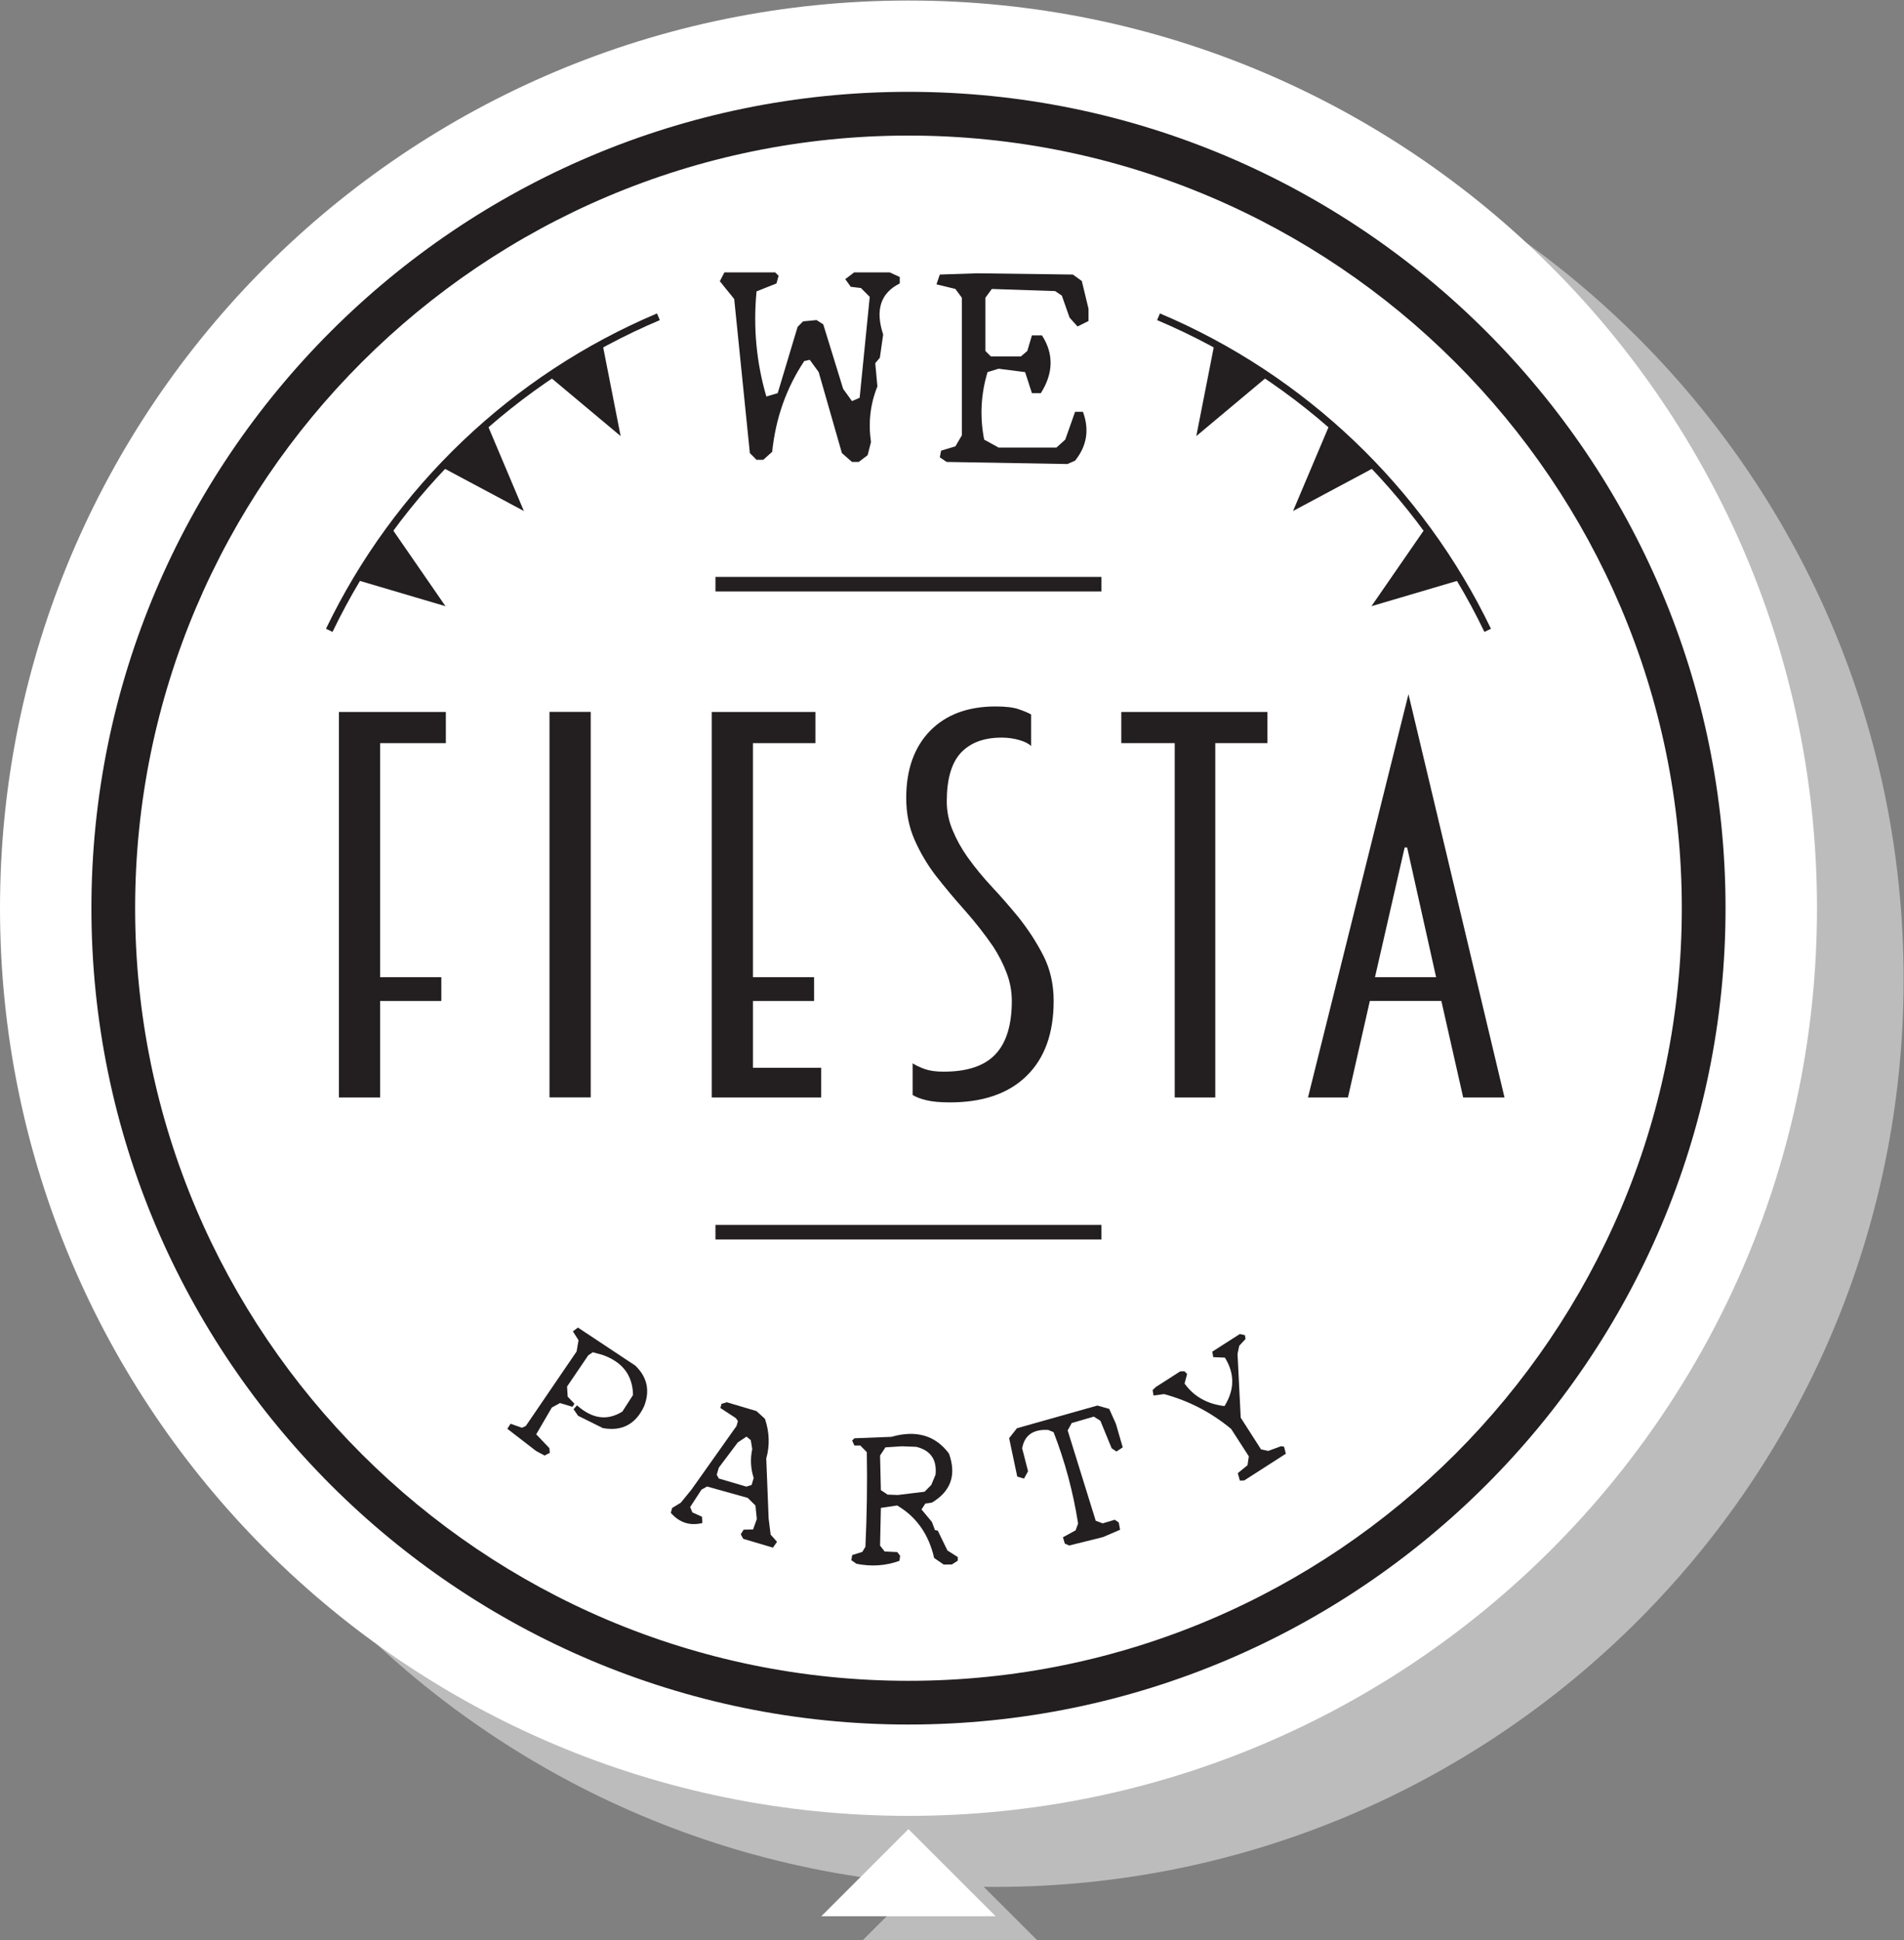
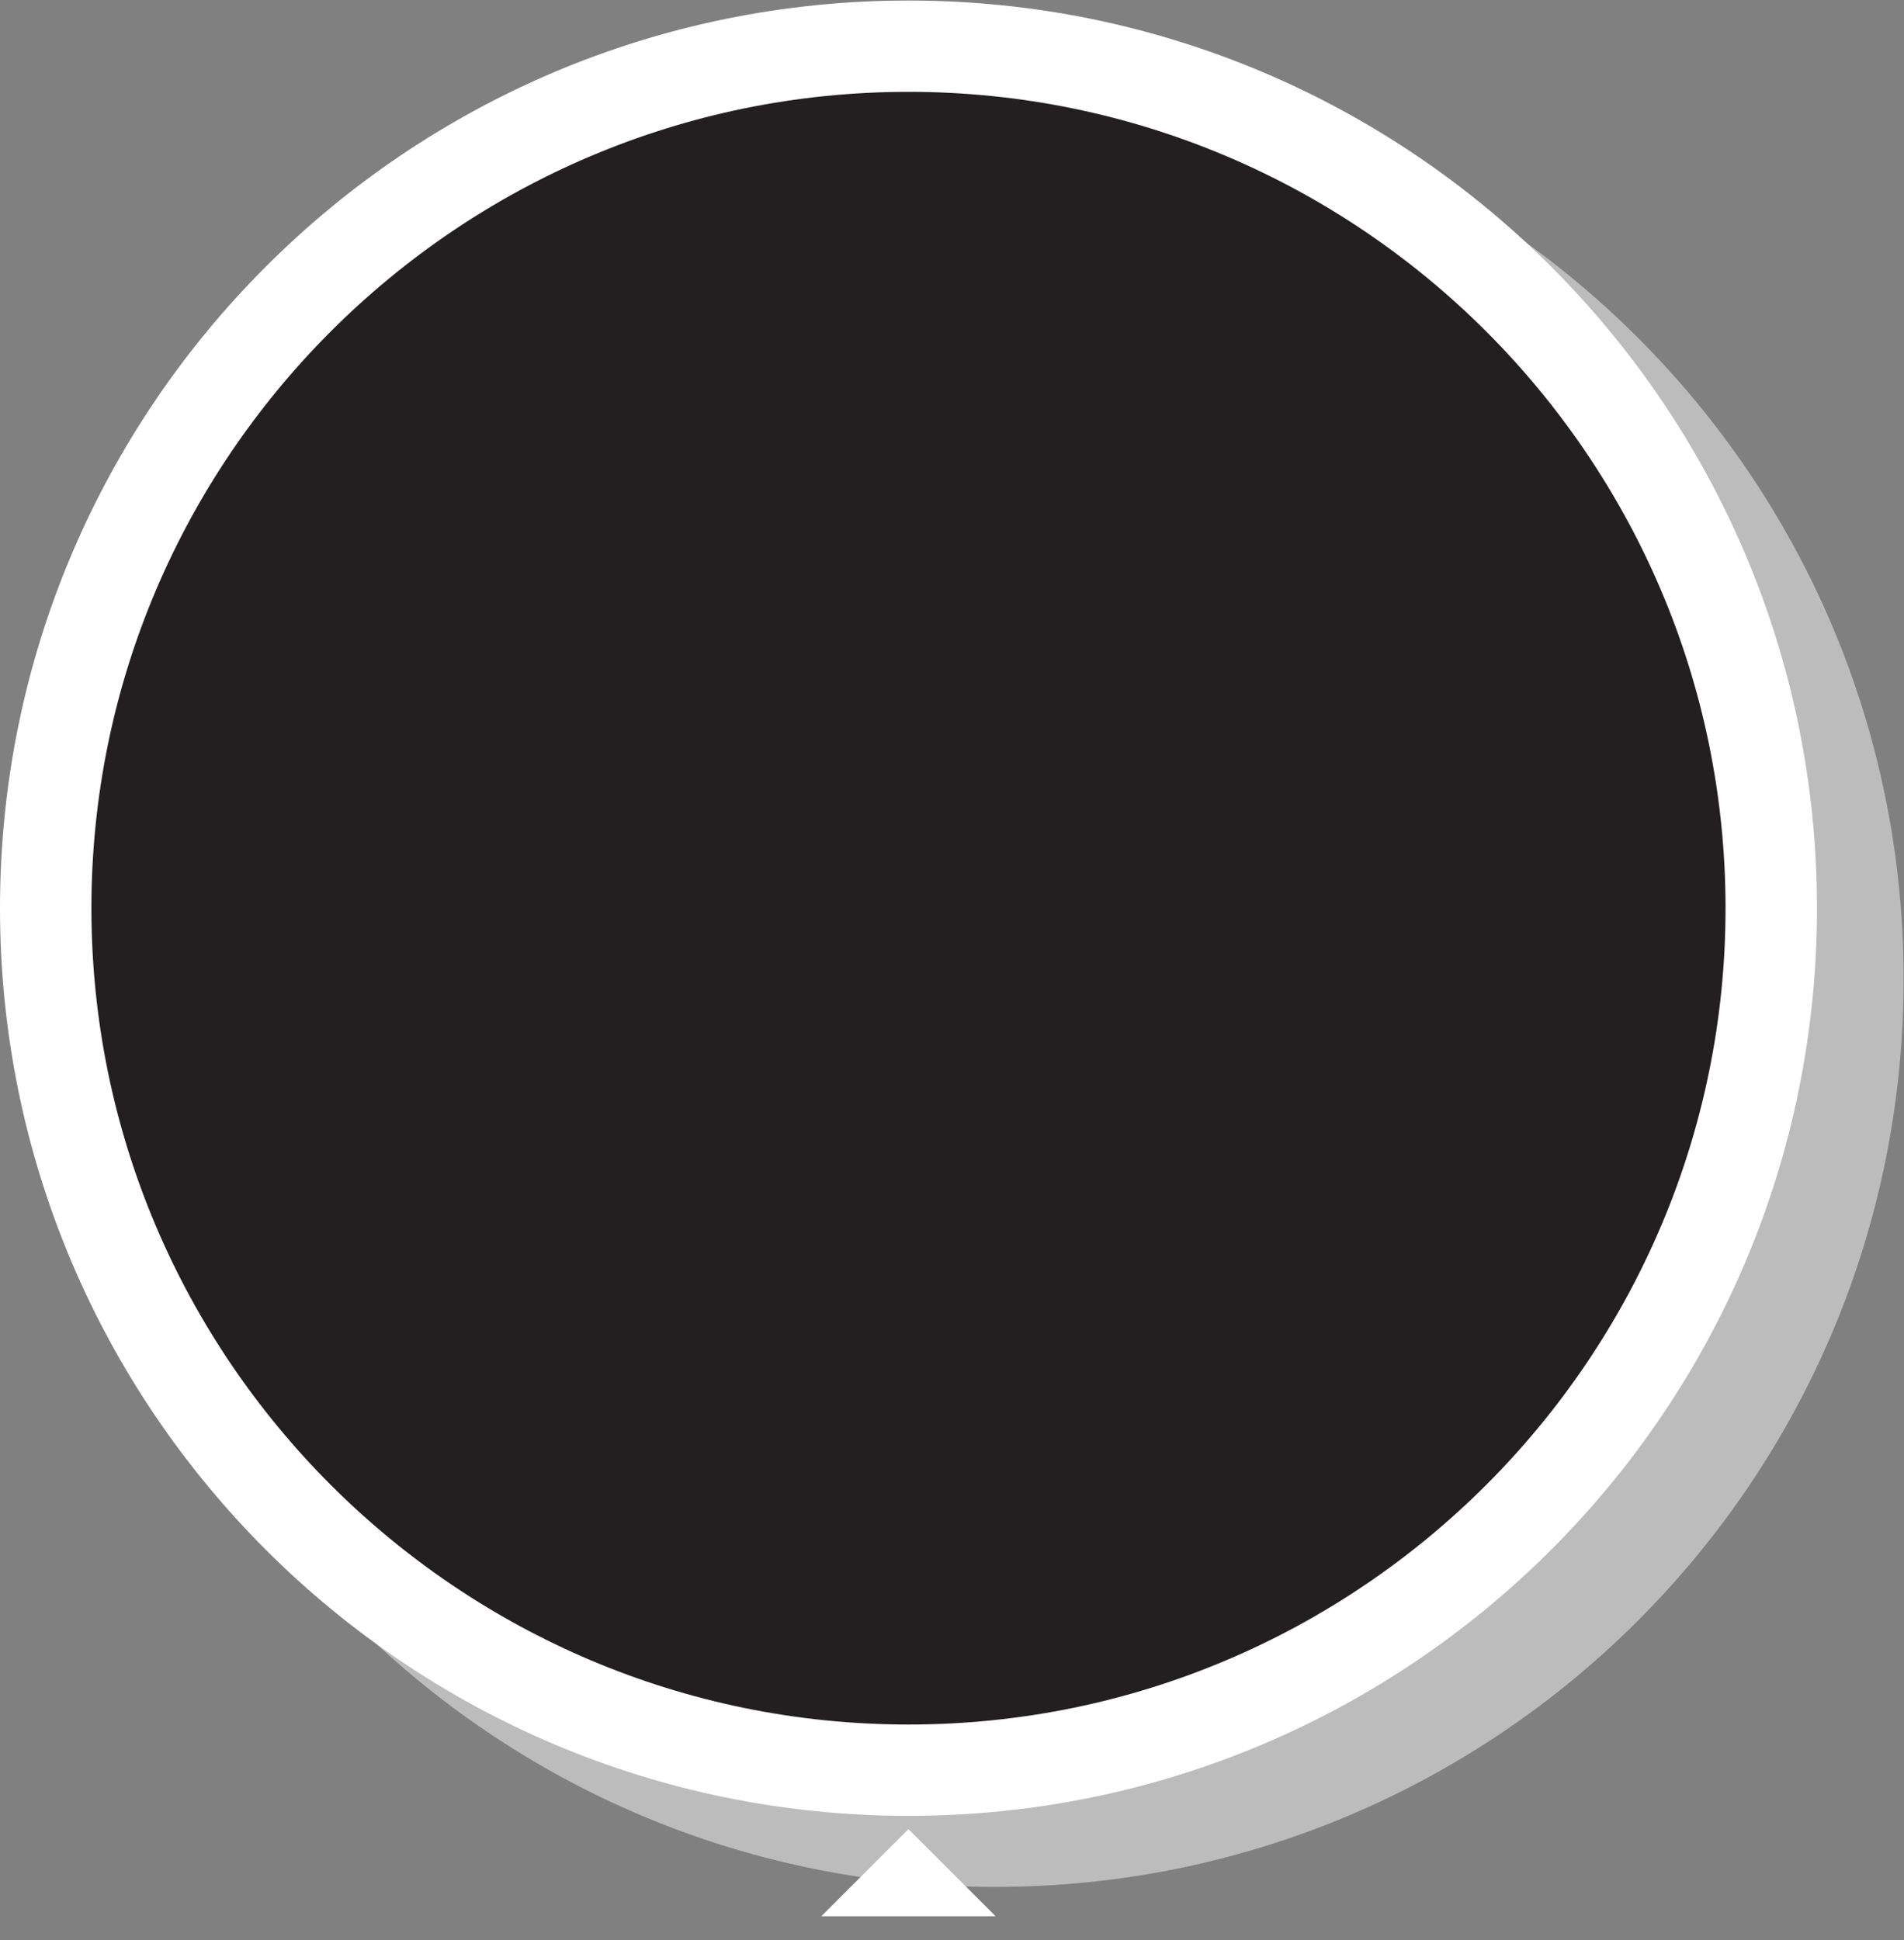
<svg xmlns="http://www.w3.org/2000/svg" xmlns:ns1="http://sodipodi.sourceforge.net/DTD/sodipodi-0.dtd" xmlns:ns2="http://www.inkscape.org/namespaces/inkscape" id="svg2" width="75.587" height="77.013" viewBox="0 0 75.587 77.013" ns1:docname="Logo.eps">
  <rect x="0" y="0" width="75.587" height="77.013" fill="#808080" stroke="none" />
  <defs id="defs6" />
  <g id="g8" ns2:groupmode="layer" ns2:label="ink_ext_XXXXXX" transform="matrix(1.333,0,0,-1.333,0,77.013)">
    <g id="g10" transform="scale(0.1)">
      <path d="m 296.371,556.445 c -149.426,0 -270.558,-121.011 -270.558,-270.293 0,-149.304 121.132,-270.304 270.558,-270.304 149.426,0 270.559,121 270.559,270.304 0,149.282 -121.133,270.293 -270.559,270.293" style="fill:#bdbcbc;fill-opacity:1;fill-rule:nonzero;stroke:none" id="path12" />
-       <path d="m 256.977,0 h 51.89 l -25.972,25.918 z" style="fill:#bdbcbc;fill-opacity:1;fill-rule:nonzero;stroke:none" id="path14" />
      <path d="M 541.129,307.293 C 541.129,158 419.996,37 270.57,37 121.117,37 0,158 0,307.293 c 0,149.281 121.117,270.293 270.57,270.293 149.426,0 270.559,-121.012 270.559,-270.293" style="fill:#ffffff;fill-opacity:1;fill-rule:nonzero;stroke:none" id="path16" />
      <path d="M 296.508,7.121 270.547,33.055 244.613,7.121 Z" style="fill:#ffffff;fill-opacity:1;fill-rule:nonzero;stroke:none" id="path18" />
-       <path d="m 270.566,537.371 c -127,0 -230.324,-103.211 -230.324,-230.074 0,-126.867 103.324,-230.078 230.324,-230.078 126.989,0 230.305,103.211 230.305,230.078 0,126.863 -103.316,230.074 -230.305,230.074 z m 0,-473.172 c -134.179,0 -243.343,109.051 -243.343,243.098 0,134.043 109.164,243.098 243.343,243.098 134.172,0 243.329,-109.055 243.329,-243.098 0,-134.047 -109.157,-243.098 -243.329,-243.098" style="fill:#231f20;fill-opacity:1;fill-rule:nonzero;stroke:none" id="path20" />
+       <path d="m 270.566,537.371 z m 0,-473.172 c -134.179,0 -243.343,109.051 -243.343,243.098 0,134.043 109.164,243.098 243.343,243.098 134.172,0 243.329,-109.055 243.329,-243.098 0,-134.047 -109.157,-243.098 -243.329,-243.098" style="fill:#231f20;fill-opacity:1;fill-rule:nonzero;stroke:none" id="path20" />
      <path d="m 191.805,158.93 c -2.508,-5.309 -6.59,-7.481 -12.266,-6.453 l -7.379,3.664 -1.347,1.961 1.027,1.148 c 4.539,-4.039 9.008,-4.656 13.508,-1.855 l 3.175,4.933 c -0.093,5.856 -3.125,9.828 -9.078,11.945 l -2.906,0.79 -1.348,-0.922 -6.312,-9.293 0.184,-3 2.015,-2.118 -0.586,-0.921 -3.722,1.121 -2.43,-1.336 -4.645,-7.973 3.922,-4.117 0.121,-1.391 -1.547,-0.812 -2.523,1.347 -8.582,6.625 0.961,1.497 3.402,-1.2 1.149,0.543 15.121,22.176 0.574,3.348 -1.68,2.652 1.508,1.121 17.055,-11.308 c 3.578,-3.414 4.472,-7.493 2.629,-12.172" style="fill:#231f20;fill-opacity:1;fill-rule:nonzero;stroke:none" id="path22" />
      <path d="m 214.07,140.688 -0.613,-2.094 0.613,-1.133 8.211,-2.414 1.563,0.496 0.613,2.078 c -0.91,2.84 -1.043,5.707 -0.43,8.613 l -0.425,2.641 -1.282,1.066 -2.601,-1.746 z m 13.75,14.546 c 1.36,-4.039 1.465,-7.961 0.387,-11.812 l 0.707,-17.879 0.602,-4.801 1.894,-2.133 -1.215,-1.734 -8.847,2.625 -0.735,1.348 0.852,1.375 2.816,0.066 1.11,3.106 -0.403,4.011 -2.293,2.282 -12.121,3.386 -1.652,-0.922 -3.379,-5.183 0.656,-1.602 2.856,-1.277 0.133,-1.883 c -3.739,-0.906 -6.86,0.106 -9.411,3.039 l 0.414,1.453 2.551,1.547 3.188,3.906 13.414,18.938 0.414,1.476 -0.602,0.868 -4.617,3.027 0.348,1.227 1.547,0.48 8.863,-2.629 2.523,-2.305" style="fill:#231f20;fill-opacity:1;fill-rule:nonzero;stroke:none" id="path24" />
      <path d="m 262.098,144.301 0.242,-10.309 2,-1.32 3.043,-0.117 7.969,0.972 2.003,2.028 1.266,3.05 c 0.442,4.481 -1.453,7.227 -5.726,8.293 l -4.364,0.161 -4.832,-0.321 z m 20.527,0.586 c 2.281,-6.387 0.563,-11.227 -5.082,-14.602 l -1.965,-0.277 -1.133,-1.762 3.098,-3.719 0.906,-2.429 0.84,-0.157 2.871,-5.91 3.082,-1.957 v -1.082 l -1.75,-1.121 -2.429,-0.039 -2.856,1.961 c -1.613,7.055 -5.297,12.281 -11.023,15.641 l -4.844,-0.719 -0.242,-11.231 1.363,-1.746 3.762,-0.183 0.843,-1.082 -0.187,-1.52 c -4.086,-1.48 -8.356,-1.773 -12.813,-0.879 l -1.523,1.067 0.254,1.519 3.031,0.961 0.906,1.531 c 0.442,9.387 0.586,18.801 0.414,28.172 l -1.949,1.977 -1.746,-0.016 -0.668,1.481 0.668,0.679 10.996,0.426 c 7.406,2.109 13.133,0.442 17.176,-4.984" style="fill:#231f20;fill-opacity:1;fill-rule:nonzero;stroke:none" id="path26" />
      <path d="m 330.344,158.191 2,-4.464 2.027,-6.989 -1.879,-1.242 -1.429,0.977 -3.348,8.183 -1.965,1.242 -6.566,-1.921 -1.215,-2.184 8.355,-26.906 2.071,-0.778 3.617,1.071 1.172,-0.817 0.402,-2.16 -5.125,-2.199 -10.039,-2.492 -1.305,0.574 -0.551,1.879 3.766,2.055 0.746,2.027 c -1.469,9.359 -3.883,18.437 -7.301,27.211 l -1.601,0.668 c -4.512,0.254 -7.086,-1.602 -7.754,-5.492 l 1.75,-6.817 -1.203,-2.187 -2.016,0.617 -2.414,11.426 2.324,2.957 23.953,6.761 3.528,-1" style="fill:#231f20;fill-opacity:1;fill-rule:nonzero;stroke:none" id="path28" />
      <path d="m 352.742,169.402 0.801,-0.797 -0.758,-2.867 c 2.774,-3.855 6.738,-6.093 11.891,-6.707 3.043,4.879 3.07,9.692 0.121,14.426 l -3.484,0.148 -0.266,1.637 8.18,5.242 1.519,-0.32 0.203,-1.148 -1.883,-2.028 -0.507,-2.425 0.949,-18.985 6.058,-9.453 2.149,-0.441 3.789,1.402 0.922,-0.16 0.519,-2.082 -12.398,-7.961 -1.293,-0.039 -0.613,2.215 2.894,2.371 0.387,2.629 -5.258,8.16 c -5.965,4.957 -12.652,8.398 -19.992,10.386 l -3.125,-0.429 -0.277,1.629 1,0.933 7.207,4.625 1.265,0.039" style="fill:#231f20;fill-opacity:1;fill-rule:nonzero;stroke:none" id="path30" />
      <path d="m 100.938,250.93 v 114.8 h 31.843 v -9.281 h -19.566 v -69.707 h 18.219 v -7.078 H 113.215 V 250.93 h -12.277" style="fill:#231f20;fill-opacity:1;fill-rule:nonzero;stroke:none" id="path32" />
      <path d="m 163.648,365.754 h 12.278 V 250.953 h -12.278 v 114.801" style="fill:#231f20;fill-opacity:1;fill-rule:nonzero;stroke:none" id="path34" />
-       <path d="m 211.965,250.93 v 114.8 h 30.883 v -9.281 h -18.606 v -69.707 h 18.203 v -7.078 H 224.242 V 259.77 h 20.324 v -8.84 h -32.601" style="fill:#231f20;fill-opacity:1;fill-rule:nonzero;stroke:none" id="path36" />
      <path d="m 271.801,261.105 c 0.879,-0.589 2.082,-1.148 3.551,-1.695 1.468,-0.531 3.347,-0.801 5.644,-0.801 7.035,0 12.172,1.696 15.442,5.161 3.257,3.425 4.898,8.734 4.898,15.906 0,2.828 -0.508,5.629 -1.535,8.32 -1.016,2.707 -2.375,5.348 -4.031,7.895 -2.563,3.718 -5.379,7.32 -8.422,10.746 -3.094,3.441 -5.95,6.894 -8.649,10.332 -2.562,3.347 -4.656,6.894 -6.324,10.695 -1.668,3.774 -2.484,7.918 -2.484,12.438 0,8.457 2.363,15.109 7.074,19.976 4.754,4.863 11.277,7.293 19.566,7.293 2.949,0 5.219,-0.269 6.821,-0.812 1.601,-0.547 2.843,-1.071 3.722,-1.563 v -9.426 c -0.64,0.692 -1.789,1.282 -3.441,1.774 -1.668,0.492 -3.43,0.746 -5.34,0.746 -5.273,0 -9.289,-1.508 -12.117,-4.508 -2.805,-3 -4.207,-7.852 -4.207,-14.504 0,-2.961 0.574,-5.816 1.734,-8.547 1.137,-2.761 2.606,-5.402 4.395,-7.961 2.187,-3.054 4.644,-6.066 7.379,-8.988 2.761,-2.945 5.406,-6.012 7.98,-9.144 2.926,-3.719 5.395,-7.559 7.383,-11.481 1.961,-3.945 2.961,-8.375 2.961,-13.281 0,-9.613 -2.684,-17.078 -8.063,-22.321 -5.363,-5.25 -12.968,-7.89 -22.82,-7.89 -2.938,0 -5.301,0.211 -7.102,0.664 -1.773,0.441 -3.136,0.961 -4.015,1.547 v 9.429" style="fill:#231f20;fill-opacity:1;fill-rule:nonzero;stroke:none" id="path38" />
      <path d="m 349.852,250.93 v 105.519 h -15.911 v 9.281 h 43.524 v -9.281 H 361.93 V 250.93 h -12.078" style="fill:#231f20;fill-opacity:1;fill-rule:nonzero;stroke:none" id="path40" />
      <path d="m 409.492,286.75 h 18.207 l -8.625,38.625 h -0.746 z m 19.77,-7.082 h -21.301 l -6.516,-28.734 h -11.902 l 29.922,120.093 28.601,-120.093 h -12.308 l -6.496,28.734" style="fill:#231f20;fill-opacity:1;fill-rule:nonzero;stroke:none" id="path42" />
      <path d="m 231.879,495.629 -0.629,-2.293 -5.937,-2.359 c -1.028,-10.747 -0.04,-21.188 2.921,-31.309 l 3.379,1 5.926,19.734 1.625,1.641 4.02,0.387 2,-1.282 5.925,-19.214 2.629,-3.637 2.285,1 3,30.039 -2.628,2.641 -3.016,0.359 -1.641,2.281 2.645,2.012 h 10.582 l 3.004,-1.375 v -1.918 c -5.715,-2.84 -7.356,-7.906 -4.942,-15.199 l -0.984,-6.922 -1.375,-1.625 0.641,-6.922 c -2.137,-5.277 -2.75,-10.813 -1.911,-16.559 l -1,-3.921 -2.644,-2 h -2.016 l -3,2.628 -6.914,24.118 -2.656,3.656 -1.641,-0.36 c -5.339,-8.015 -8.515,-17.027 -9.558,-27.042 l -2.656,-2.372 h -2 l -1.989,2 -4.66,45.891 -4.281,5.281 1.359,2.641 h 15.121 l 1.016,-1" style="fill:#231f20;fill-opacity:1;fill-rule:nonzero;stroke:none" id="path44" />
      <path d="m 322.18,494.063 2,-8.278 v -3.629 l -3.27,-1.64 -2.375,2.64 -2.297,6.547 -2,1.36 -18.859,0.628 -1.922,-2.628 v -15.825 l 1.641,-1.64 h 8.941 l 1.91,1.64 1.375,4.625 h 3 c 3.539,-5.519 3.406,-11.254 -0.344,-17.199 h -2.656 l -2.027,6.266 -7.902,1.011 -3.286,-1.011 c -2,-6.602 -2.336,-13.309 -1.011,-20.094 l 4.297,-2.371 h 17.23 l 2.629,2.371 2.922,8.266 h 2.347 c 1.965,-5.332 1.165,-10.172 -2.347,-14.543 l -2.297,-1 -35.969,0.625 -2.015,1.375 0.375,1.984 4.269,1.281 1.926,3.293 v 40.946 l -1.926,2.628 -5.644,1.372 1,2.921 11.226,0.371 28.402,-0.371 2.657,-1.921" style="fill:#231f20;fill-opacity:1;fill-rule:nonzero;stroke:none" id="path46" />
      <path d="M 213.078,403.777 H 328.031" style="fill:none;stroke:#231f20;stroke-width:4.335;stroke-linecap:butt;stroke-linejoin:miter;stroke-miterlimit:10;stroke-dasharray:none;stroke-opacity:1" id="path48" />
      <path d="M 213.078,210.805 H 328.031" style="fill:none;stroke:#231f20;stroke-width:4.335;stroke-linecap:butt;stroke-linejoin:miter;stroke-miterlimit:10;stroke-dasharray:none;stroke-opacity:1" id="path50" />
      <path d="m 98.059,390.039 c 20.125,41.824 55.066,75.227 98.027,93.371" style="fill:none;stroke:#231f20;stroke-width:2.161;stroke-linecap:butt;stroke-linejoin:miter;stroke-miterlimit:10;stroke-dasharray:none;stroke-opacity:1" id="path52" />
      <path d="m 106.613,405.691 24.278,-7.175 -14.668,21.242 z" style="fill:#231f20;fill-opacity:1;fill-rule:nonzero;stroke:none" id="path54" />
      <path d="m 106.613,405.691 24.278,-7.175 -14.668,21.242 z" style="fill:none;stroke:#231f20;stroke-width:1.467;stroke-linecap:butt;stroke-linejoin:miter;stroke-miterlimit:10;stroke-dasharray:none;stroke-opacity:1" id="path56" />
      <path d="m 132.195,439.133 22.34,-11.934 -10.035,23.758 z" style="fill:#231f20;fill-opacity:1;fill-rule:nonzero;stroke:none" id="path58" />
      <path d="m 132.195,439.133 22.34,-11.934 -10.035,23.758 z" style="fill:none;stroke:#231f20;stroke-width:1.467;stroke-linecap:butt;stroke-linejoin:miter;stroke-miterlimit:10;stroke-dasharray:none;stroke-opacity:1" id="path60" />
-       <path d="m 164.297,466.027 19.422,-16.254 -4.981,25.332 z" style="fill:#231f20;fill-opacity:1;fill-rule:nonzero;stroke:none" id="path62" />
      <path d="m 164.297,466.027 19.422,-16.254 -4.981,25.332 z" style="fill:none;stroke:#231f20;stroke-width:1.467;stroke-linecap:butt;stroke-linejoin:miter;stroke-miterlimit:10;stroke-dasharray:none;stroke-opacity:1" id="path64" />
      <path d="m 443.059,390.039 c -20.129,41.824 -55.082,75.227 -98.032,93.371" style="fill:none;stroke:#231f20;stroke-width:2.161;stroke-linecap:butt;stroke-linejoin:miter;stroke-miterlimit:10;stroke-dasharray:none;stroke-opacity:1" id="path66" />
      <path d="m 434.5,405.691 -24.277,-7.175 14.668,21.242 z" style="fill:#231f20;fill-opacity:1;fill-rule:nonzero;stroke:none" id="path68" />
      <path d="m 434.5,405.691 -24.277,-7.175 14.668,21.242 z" style="fill:none;stroke:#231f20;stroke-width:1.467;stroke-linecap:butt;stroke-linejoin:miter;stroke-miterlimit:10;stroke-dasharray:none;stroke-opacity:1" id="path70" />
      <path d="m 408.906,439.133 -22.328,-11.934 10.051,23.758 z" style="fill:#231f20;fill-opacity:1;fill-rule:nonzero;stroke:none" id="path72" />
      <path d="m 408.906,439.133 -22.328,-11.934 10.051,23.758 z" style="fill:none;stroke:#231f20;stroke-width:1.467;stroke-linecap:butt;stroke-linejoin:miter;stroke-miterlimit:10;stroke-dasharray:none;stroke-opacity:1" id="path74" />
      <path d="m 376.816,466.027 -19.418,-16.254 4.977,25.332 z" style="fill:#231f20;fill-opacity:1;fill-rule:nonzero;stroke:none" id="path76" />
      <path d="m 376.816,466.027 -19.418,-16.254 4.977,25.332 z" style="fill:none;stroke:#231f20;stroke-width:1.467;stroke-linecap:butt;stroke-linejoin:miter;stroke-miterlimit:10;stroke-dasharray:none;stroke-opacity:1" id="path78" />
    </g>
  </g>
</svg>